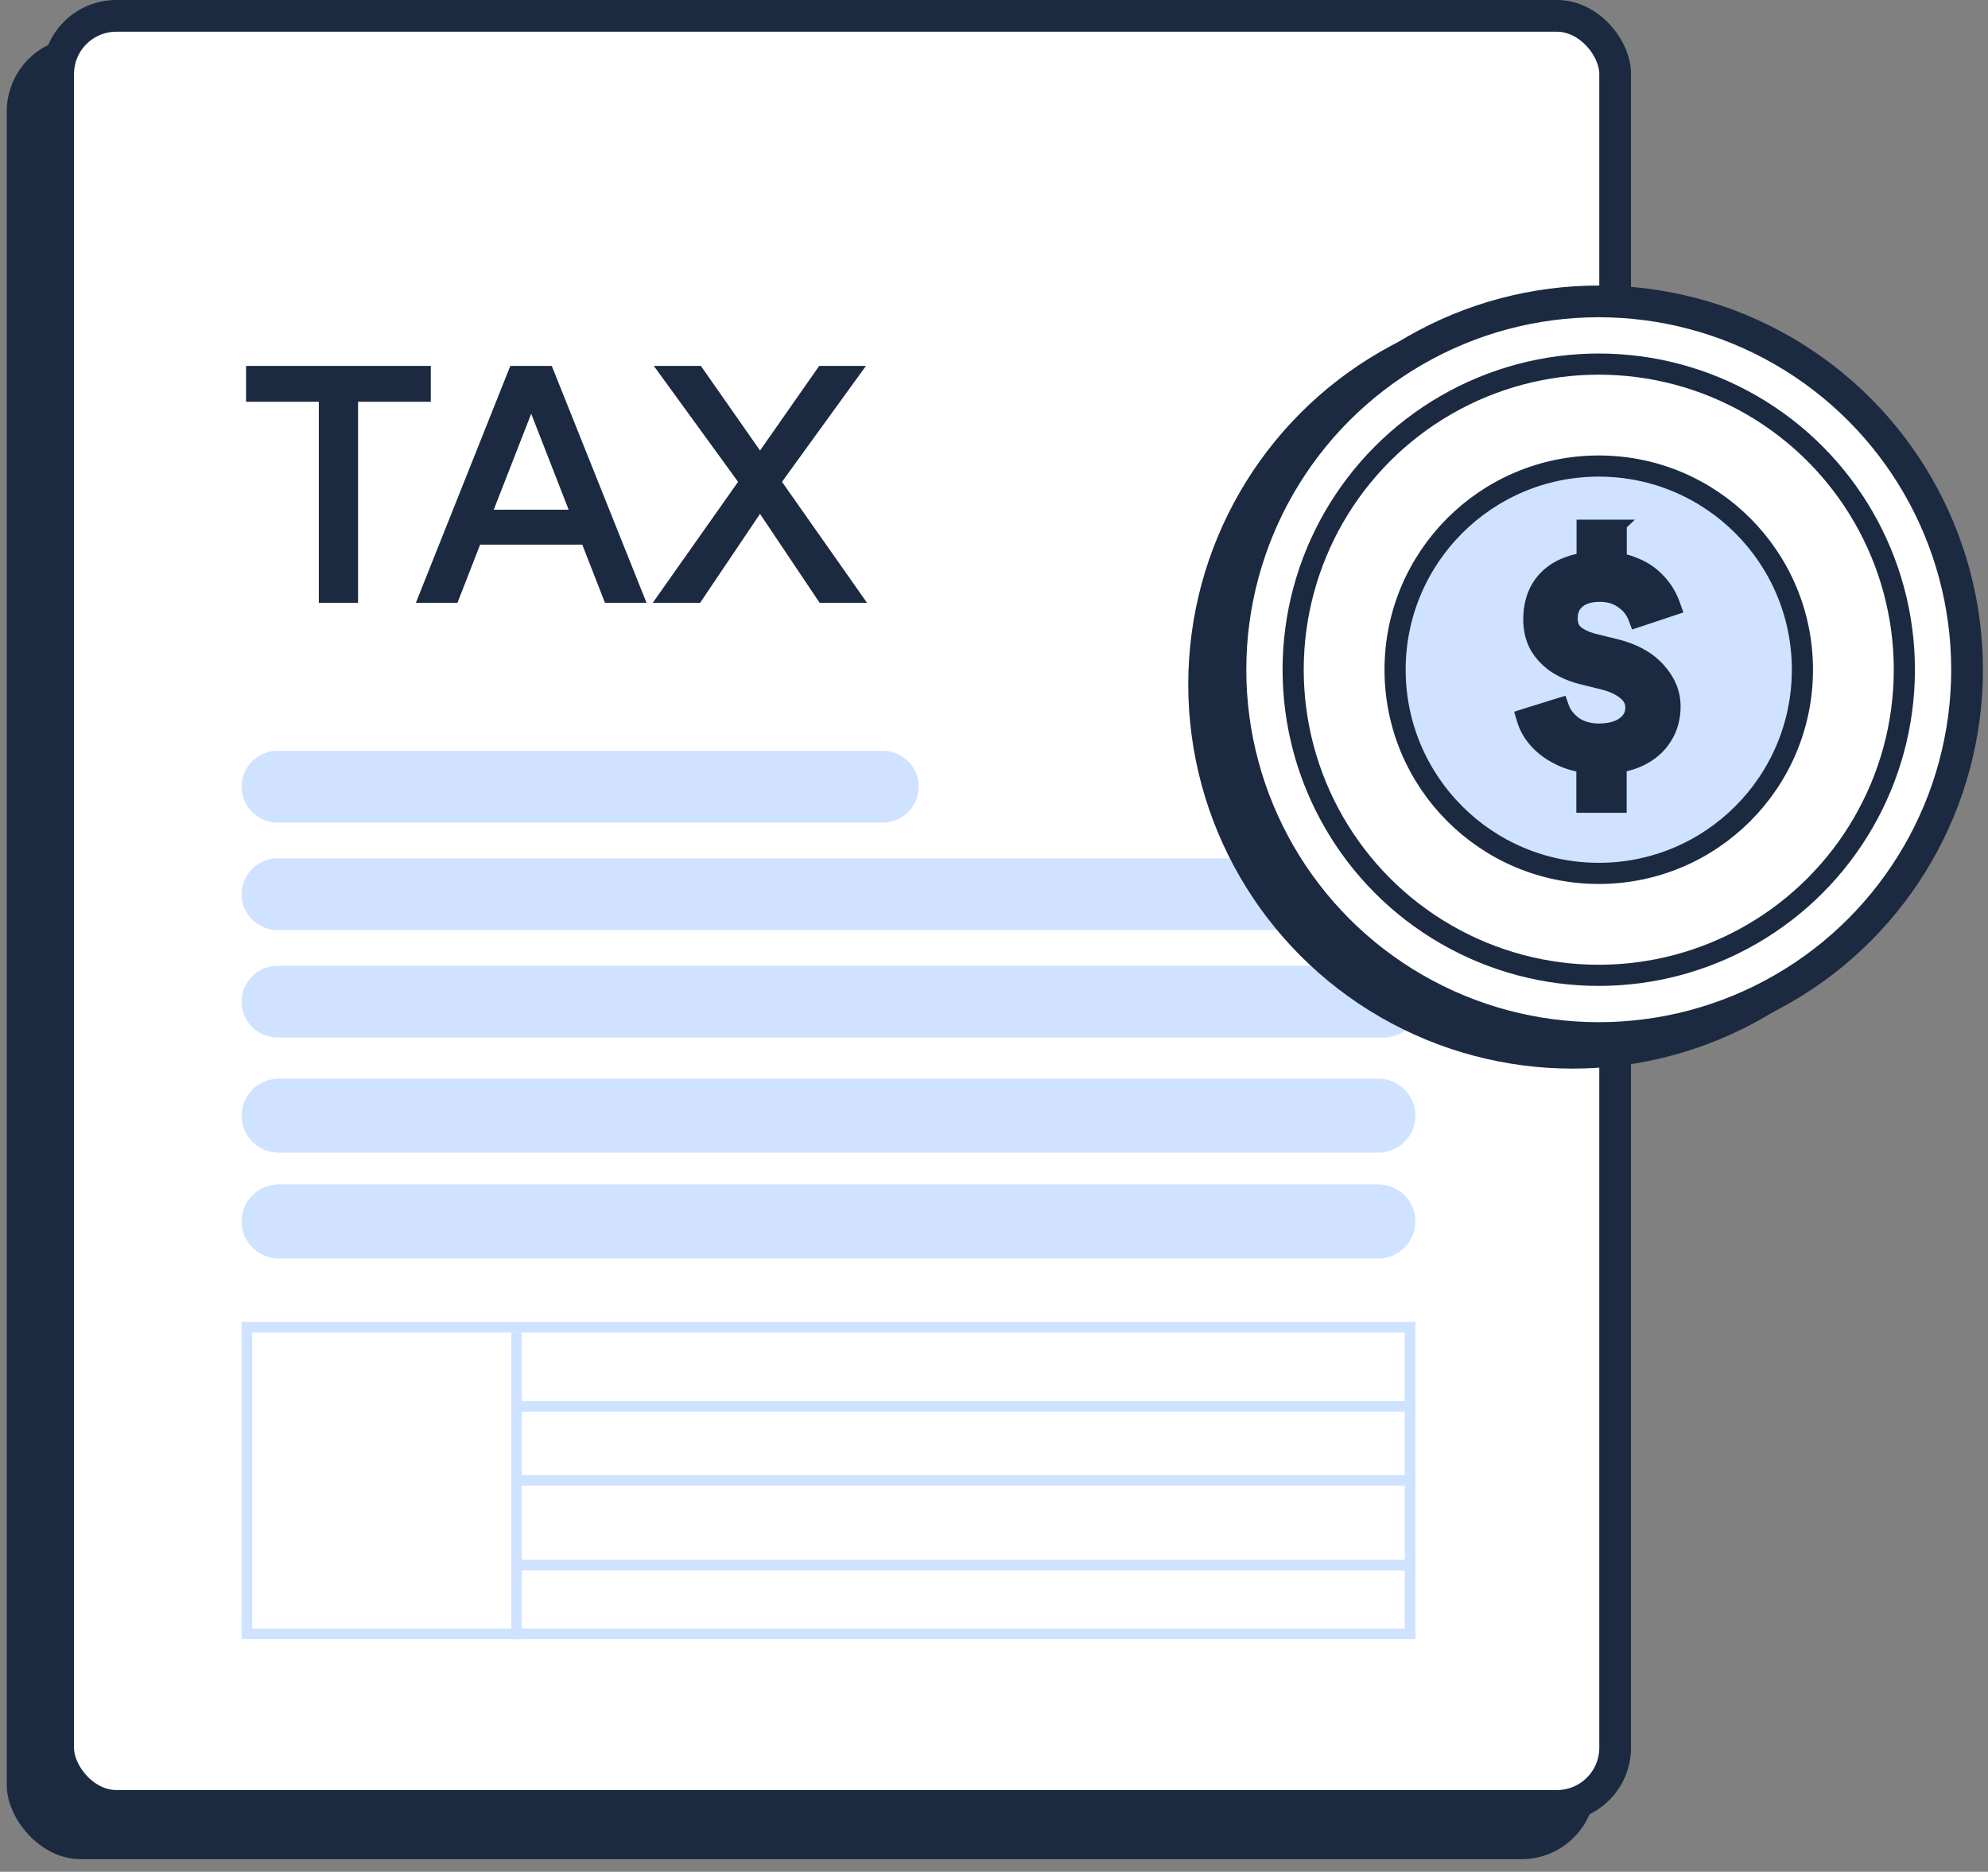
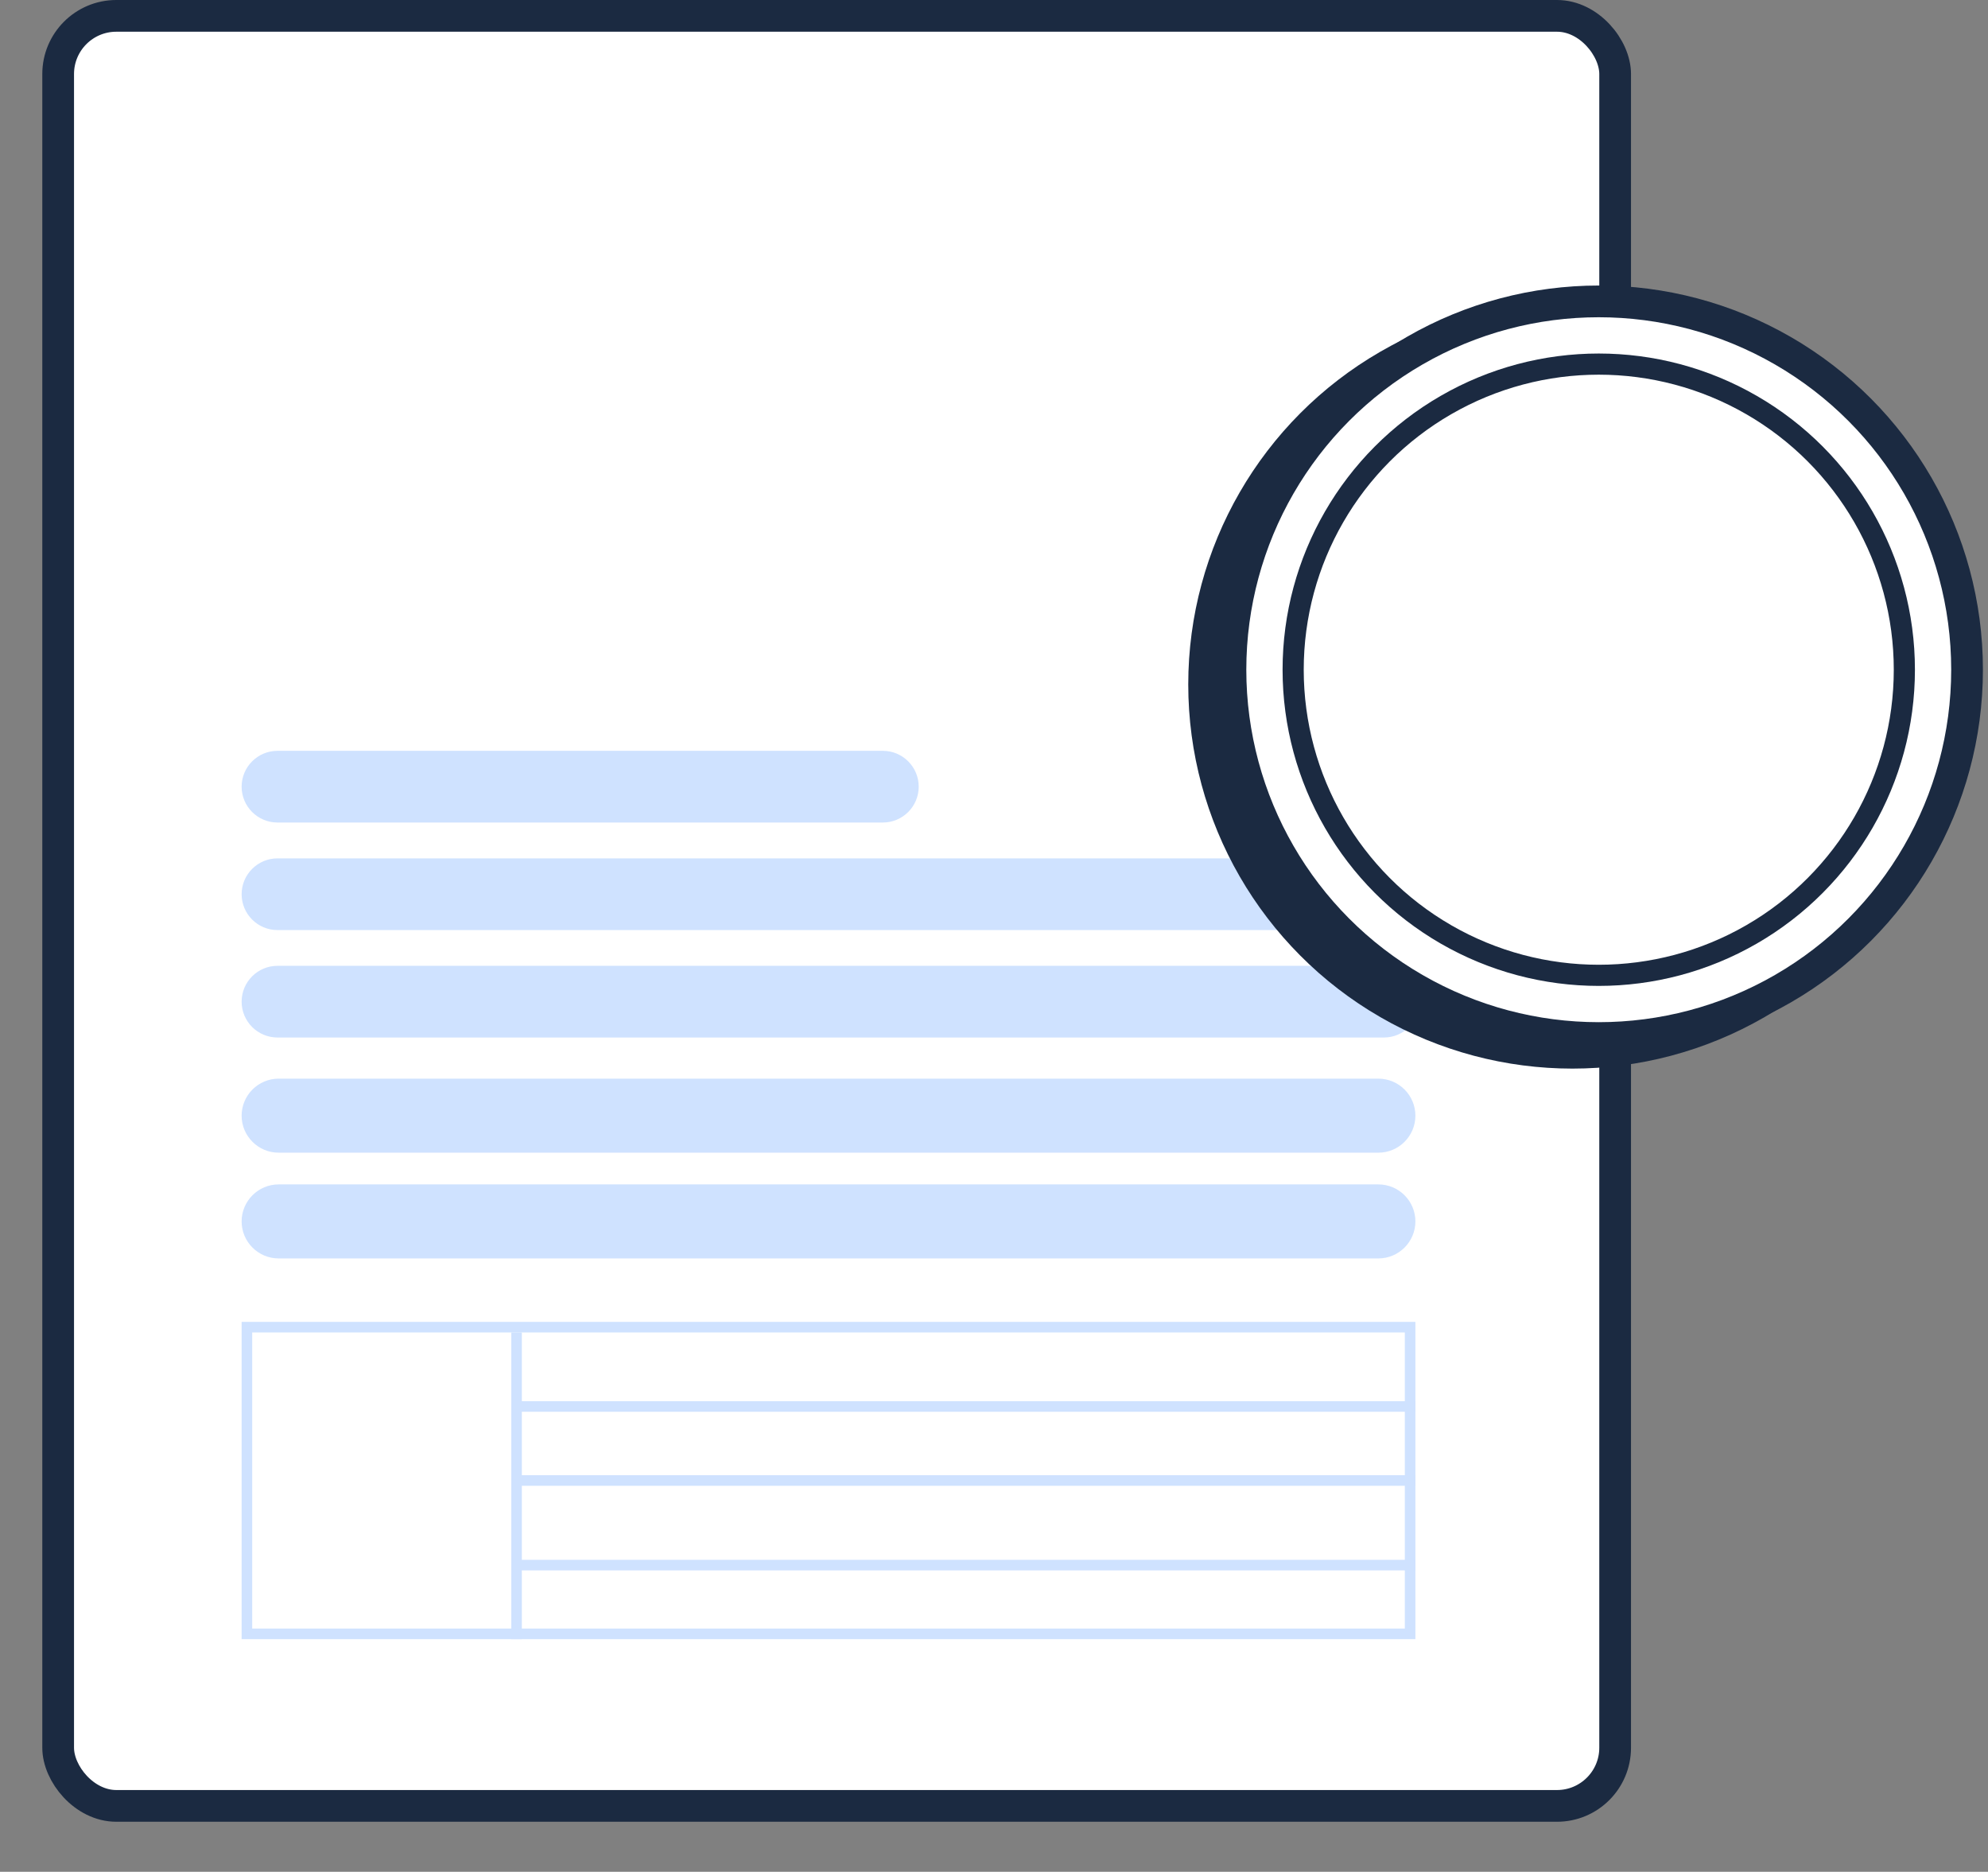
<svg xmlns="http://www.w3.org/2000/svg" id="Layer_1" version="1.1" viewBox="0 0 188 177">
  <rect x="0" y="0" width="188" height="177" fill="#808080" stroke="none" />
  <defs>
    <style>
      .st0, .st1 {
        stroke-width: 2px;
      }

      .st0, .st1, .st2, .st3 {
        stroke: #1b2a41;
      }

      .st0, .st4 {
        fill: #fff;
      }

      .st1, .st5 {
        fill: #cfe2ff;
      }

      .st6 {
        stroke: #cfe2ff;
      }

      .st6, .st3 {
        fill: none;
      }

      .st2, .st7 {
        fill: #1b2a41;
      }

      .st3 {
        stroke-width: 3px;
      }
    </style>
  </defs>
  <g>
-     <rect class="st7" x=".64" y="3.54" width="150.24" height="172.27" rx="7" ry="7" />
    <rect class="st4" x="5.5" y="1.5" width="147.24" height="169.27" rx="7" ry="7" />
    <rect class="st3" x="5.5" y="1.5" width="147.24" height="169.27" rx="5.5" ry="5.5" />
  </g>
  <path class="st5" d="M26.35,102h104c1.93,0,3.5,1.57,3.5,3.5h0c0,1.93-1.57,3.5-3.5,3.5H26.35c-1.93,0-3.5-1.57-3.5-3.5h0c0-1.93,1.57-3.5,3.5-3.5Z" />
  <path class="st5" d="M26.35,112h104c1.93,0,3.5,1.57,3.5,3.5h0c0,1.93-1.57,3.5-3.5,3.5H26.35c-1.93,0-3.5-1.57-3.5-3.5h0c0-1.93,1.57-3.5,3.5-3.5Z" />
  <path class="st5" d="M26.24,71h57.25c1.87,0,3.39,1.52,3.39,3.39h0c0,1.87-1.52,3.39-3.39,3.39H26.24c-1.87,0-3.39-1.52-3.39-3.39h0c0-1.87,1.52-3.39,3.39-3.39Z" />
  <path class="st5" d="M26.24,81.17h104.63c1.87,0,3.39,1.52,3.39,3.39h0c0,1.87-1.52,3.39-3.39,3.39H26.24c-1.87,0-3.39-1.52-3.39-3.39h0c0-1.87,1.52-3.39,3.39-3.39Z" />
  <path class="st5" d="M26.24,91.33h104.63c1.87,0,3.39,1.52,3.39,3.39h0c0,1.87-1.52,3.39-3.39,3.39H26.24c-1.87,0-3.39-1.52-3.39-3.39h0c0-1.87,1.52-3.39,3.39-3.39Z" />
-   <path class="st7" d="M30.15,57v-19.01h-6.88v-3.39h17.47v3.39h-6.88v19.01h-3.71ZM57.21,57l-8.74-22.4h3.71l8.96,22.4h-3.94ZM39.33,57l8.93-22.4h3.74l-8.74,22.4h-3.94ZM43.52,51.5v-3.3h13.41v3.3h-13.41ZM61.73,57l8.67-12.29,7.07-10.11h4.42l-8.48,11.71-7.2,10.69h-4.48ZM77.51,57l-7.17-10.69-8.51-11.71h4.45l7.07,10.11,8.64,12.29h-4.48Z" />
  <rect class="st6" x="23.35" y="125.5" width="110" height="29" />
  <path class="st6" d="M48.85,126v29" />
  <path class="st6" d="M48.85,133h85" />
  <path class="st6" d="M48.85,140h85" />
  <path class="st6" d="M48.85,148h85" />
  <g>
    <circle class="st7" cx="148.7" cy="64.72" r="36.33" />
    <circle class="st4" cx="151.19" cy="63.33" r="34.78" />
    <circle class="st3" cx="151.19" cy="63.33" r="34.83" />
  </g>
  <circle class="st0" cx="151.19" cy="63.33" r="28.9" />
-   <circle class="st1" cx="151.19" cy="63.33" r="19.26" />
-   <path class="st2" d="M153.34,49.65v3.18c.47.1.91.23,1.33.41h0c.93.37,1.71.91,2.34,1.61h0c.62.67,1.08,1.43,1.37,2.27l.17.48-.48.16-2.97.99-.46.15-.17-.45c-.21-.56-.58-1.03-1.15-1.43h0c-.53-.4-1.2-.61-2.04-.61-.88,0-1.51.21-1.95.58h0c-.41.34-.63.81-.63,1.48,0,.57.17.94.46,1.19.37.31.88.56,1.54.74h0l2.23.55h0c1.7.43,3.05,1.17,4.02,2.25h0c.97,1.07,1.48,2.27,1.48,3.6,0,1.13-.28,2.16-.86,3.06h0c-.55.89-1.36,1.58-2.39,2.08-.56.27-1.17.46-1.85.59v3.83h-3.76v-3.82c-.6-.1-1.17-.26-1.7-.47h0c-1.03-.43-1.89-.99-2.56-1.69-.66-.69-1.12-1.45-1.36-2.28l-.14-.47.47-.15,2.99-.93.46-.14.16.45c.19.53.56,1.01,1.12,1.43.55.39,1.26.61,2.13.63,1.03,0,1.77-.21,2.29-.58.53-.38.77-.84.77-1.43,0-.5-.2-.91-.65-1.27h0c-.46-.39-1.11-.7-1.96-.92l-2.22-.55h0c-.91-.25-1.73-.61-2.45-1.09h0c-.73-.51-1.31-1.13-1.73-1.85h0c-.43-.77-.64-1.66-.64-2.64,0-1.82.59-3.3,1.81-4.37.85-.74,1.94-1.21,3.23-1.43v-3.15h3.76Z" />
</svg>